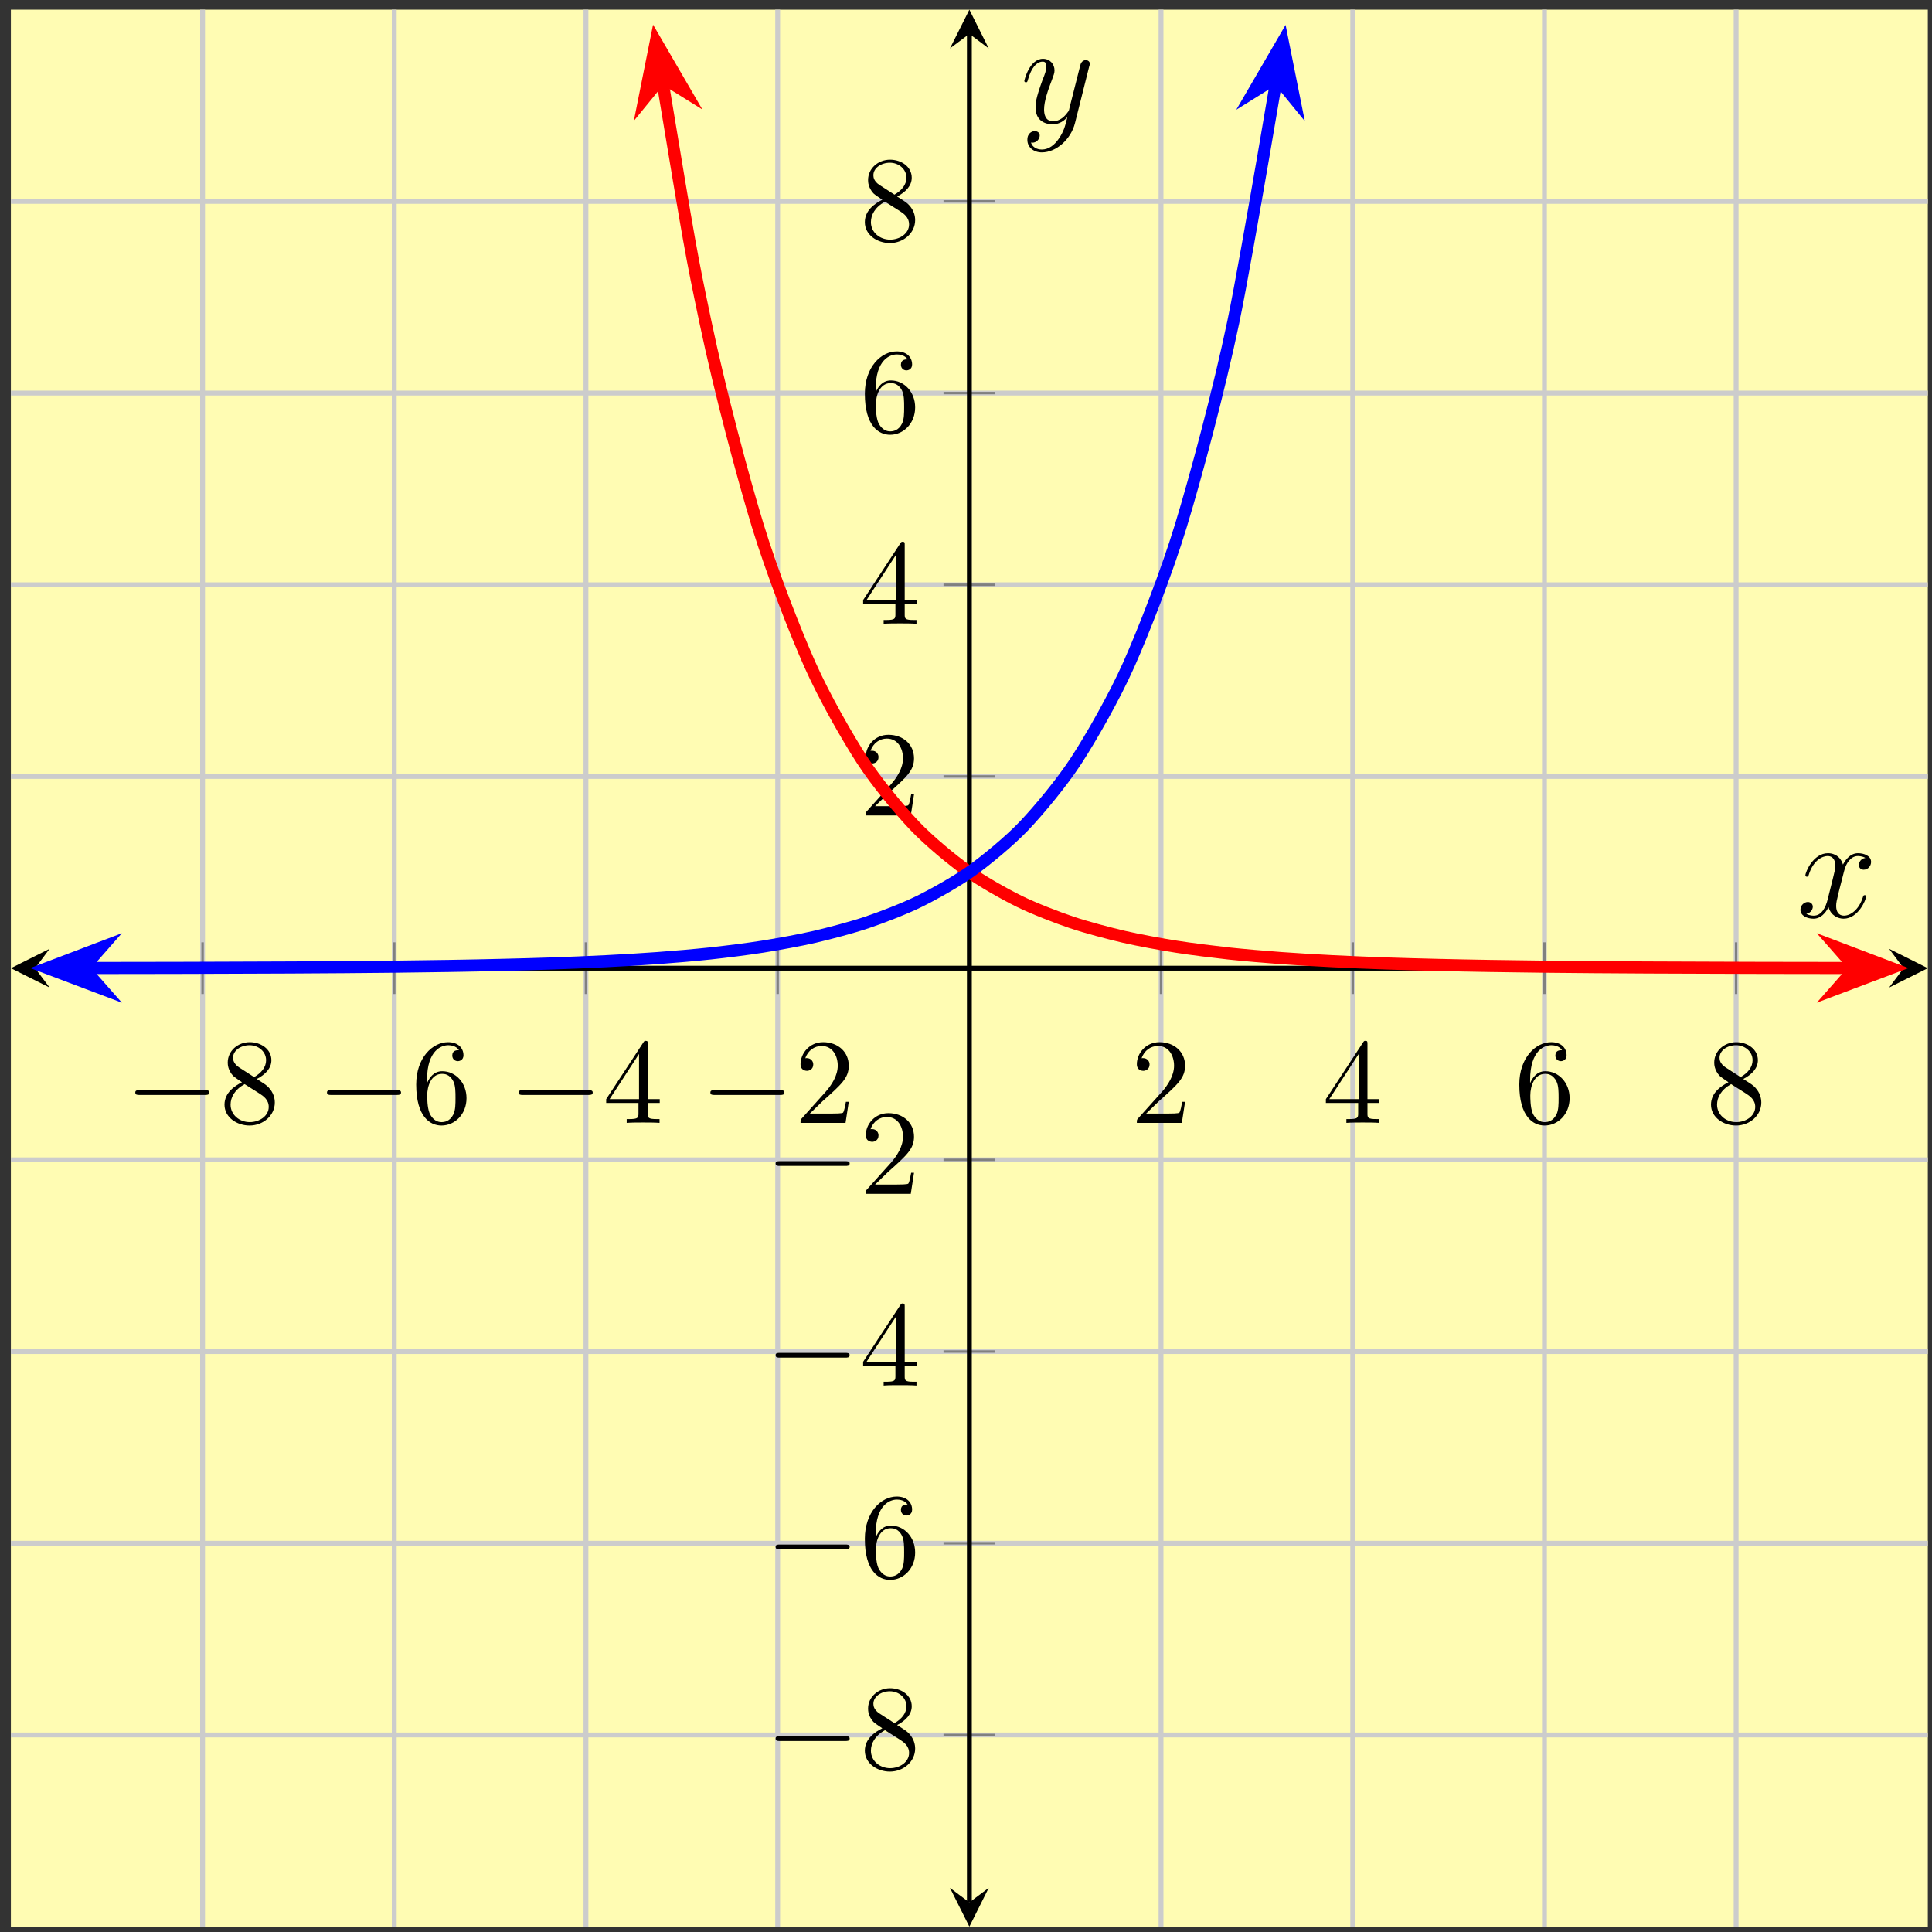
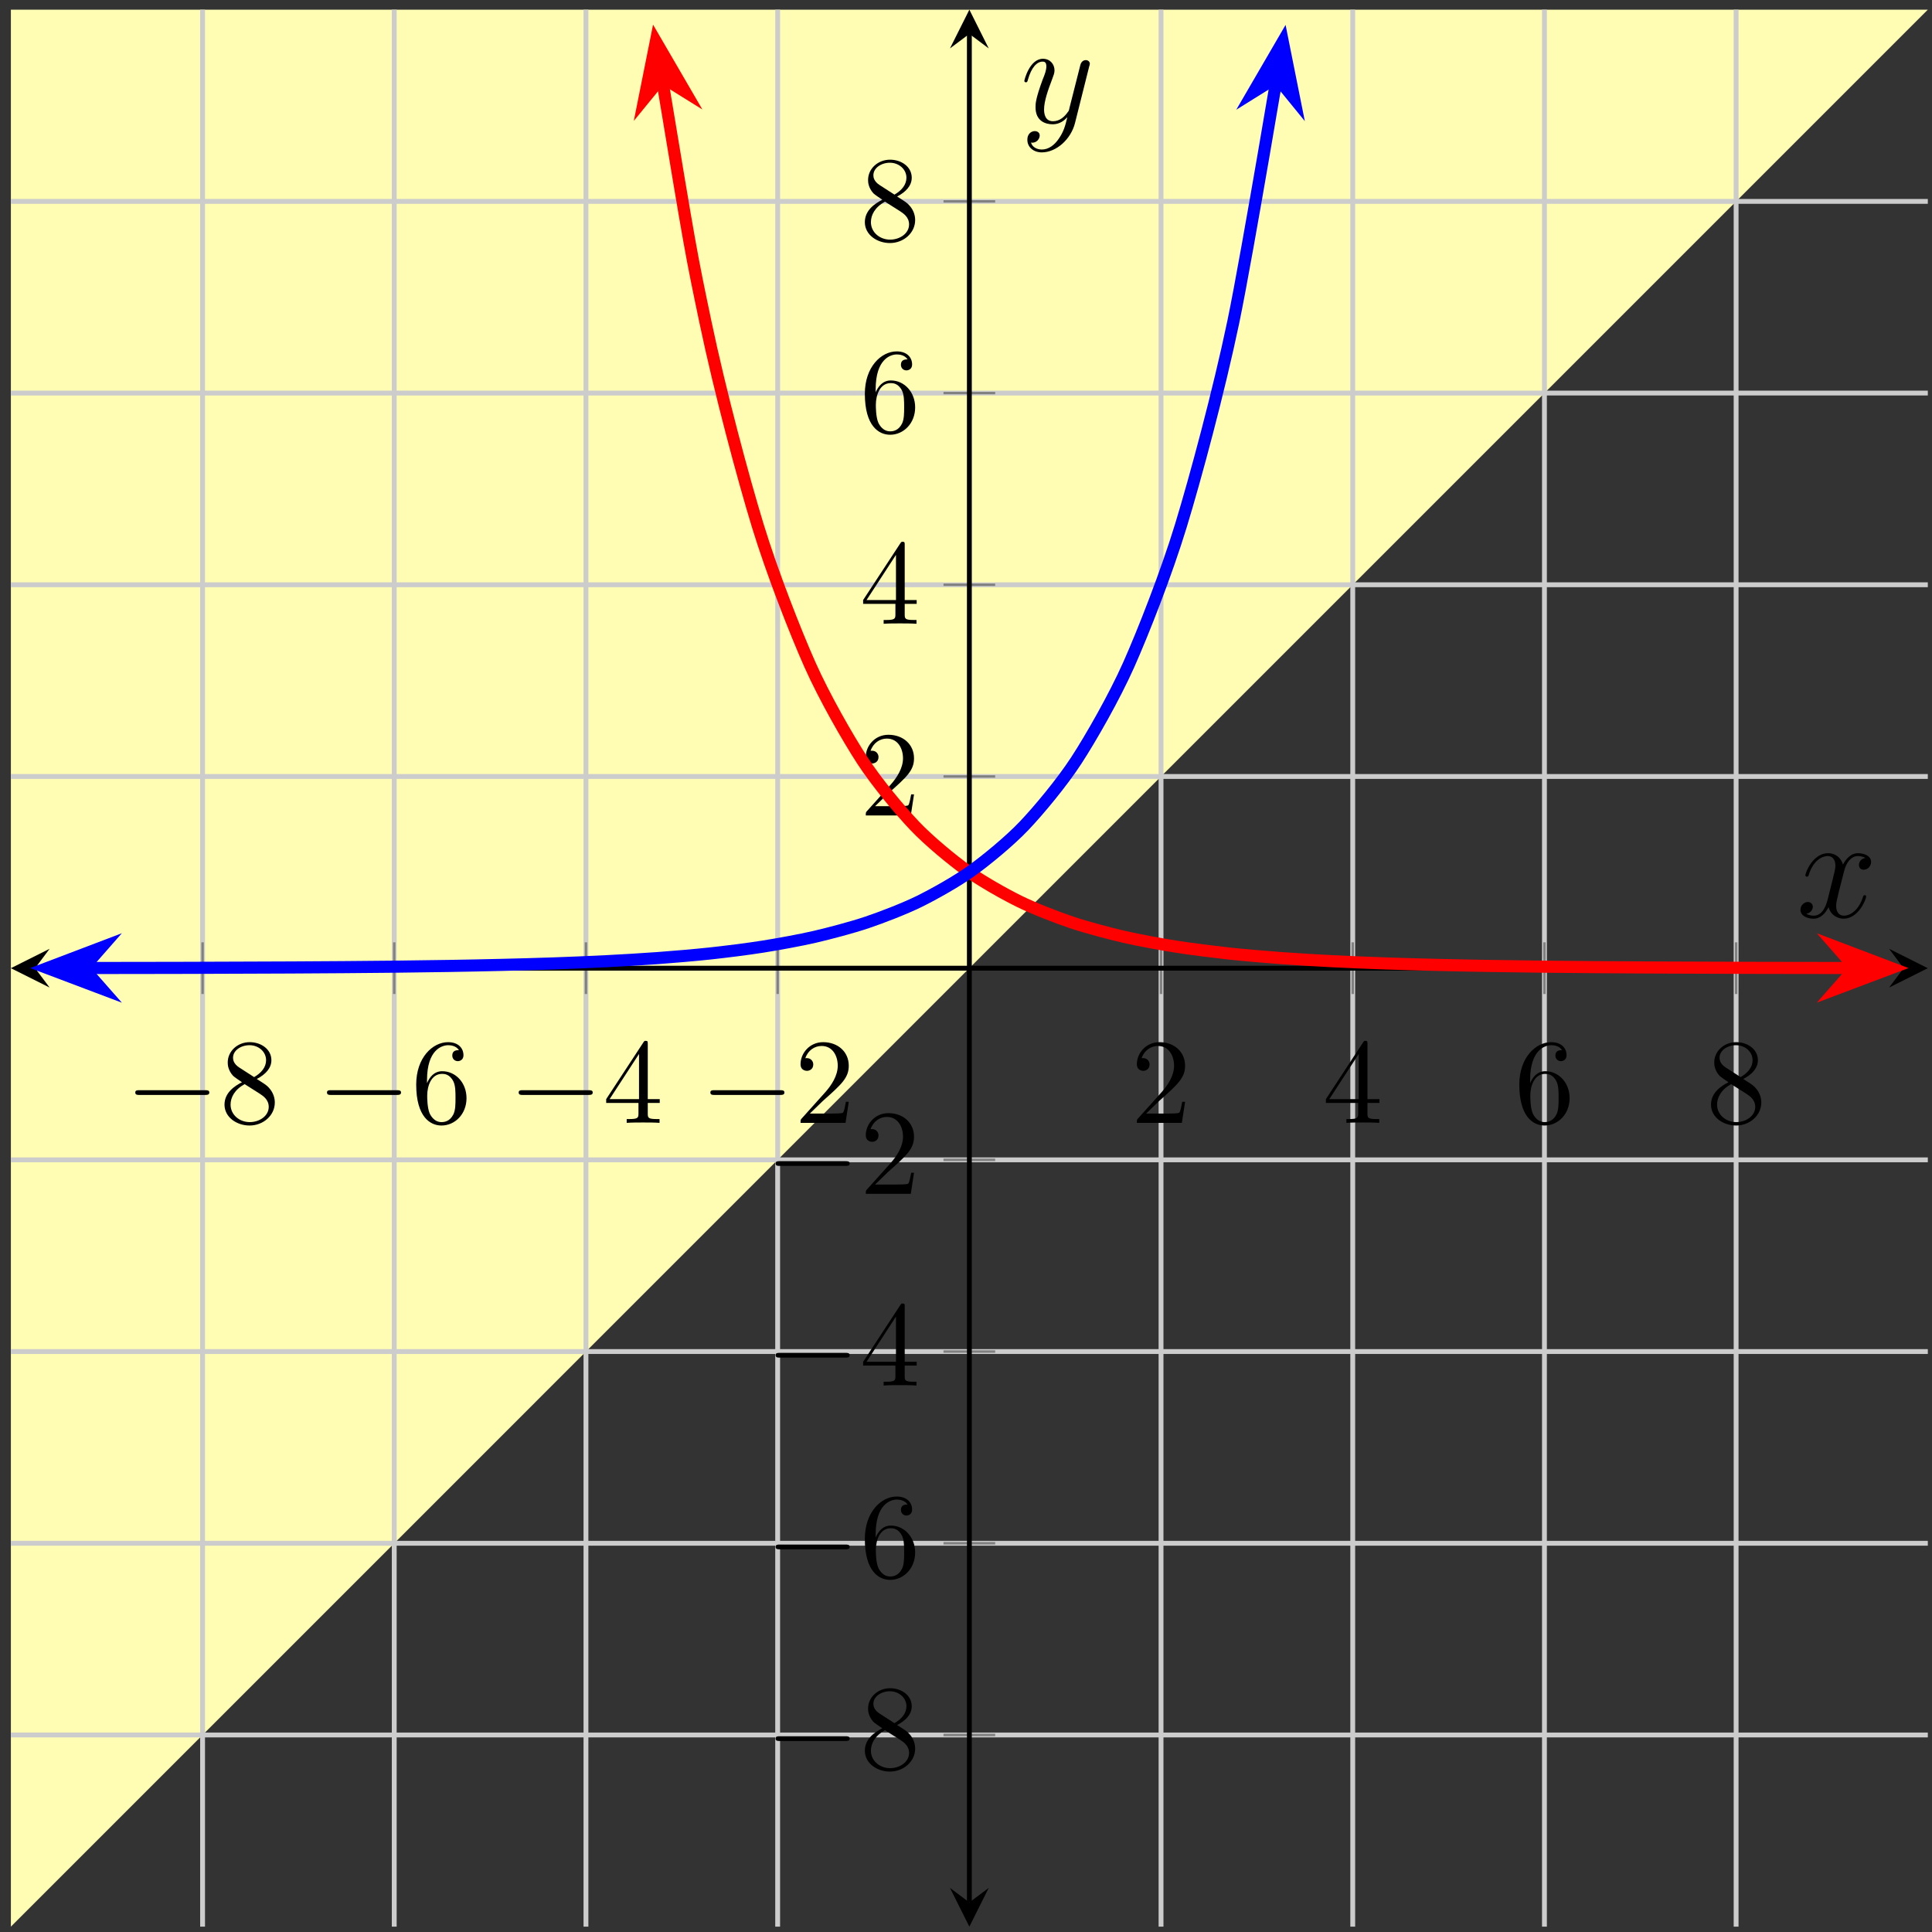
<svg xmlns="http://www.w3.org/2000/svg" xmlns:xlink="http://www.w3.org/1999/xlink" width="159pt" height="159pt" viewBox="0 0 159 159" version="1.1">
  <rect x="0" y="0" width="159" height="159" fill="#333333" stroke="none" />
  <defs>
    <g>
      <symbol overflow="visible" id="glyph0-0">
        <path style="stroke:none;" d="" />
      </symbol>
      <symbol overflow="visible" id="glyph0-1">
        <path style="stroke:none;" d="M 6.562 -2.297 C 6.734 -2.297 6.922 -2.297 6.922 -2.5 C 6.922 -2.688 6.734 -2.688 6.562 -2.688 L 1.172 -2.688 C 1 -2.688 0.828 -2.688 0.828 -2.5 C 0.828 -2.297 1 -2.297 1.172 -2.297 Z M 6.562 -2.297 " />
      </symbol>
      <symbol overflow="visible" id="glyph1-0">
-         <path style="stroke:none;" d="" />
-       </symbol>
+         </symbol>
      <symbol overflow="visible" id="glyph1-1">
        <path style="stroke:none;" d="M 1.625 -4.562 C 1.172 -4.859 1.125 -5.188 1.125 -5.359 C 1.125 -5.969 1.781 -6.391 2.484 -6.391 C 3.203 -6.391 3.844 -5.875 3.844 -5.156 C 3.844 -4.578 3.453 -4.109 2.859 -3.766 Z M 3.078 -3.609 C 3.797 -3.984 4.281 -4.5 4.281 -5.156 C 4.281 -6.078 3.406 -6.641 2.5 -6.641 C 1.5 -6.641 0.688 -5.906 0.688 -4.969 C 0.688 -4.797 0.703 -4.344 1.125 -3.875 C 1.234 -3.766 1.609 -3.516 1.859 -3.344 C 1.281 -3.047 0.422 -2.5 0.422 -1.5 C 0.422 -0.453 1.438 0.219 2.484 0.219 C 3.609 0.219 4.562 -0.609 4.562 -1.672 C 4.562 -2.031 4.453 -2.484 4.062 -2.906 C 3.875 -3.109 3.719 -3.203 3.078 -3.609 Z M 2.078 -3.188 L 3.312 -2.406 C 3.594 -2.219 4.062 -1.922 4.062 -1.312 C 4.062 -0.578 3.312 -0.062 2.5 -0.062 C 1.641 -0.062 0.922 -0.672 0.922 -1.5 C 0.922 -2.078 1.234 -2.719 2.078 -3.188 Z M 2.078 -3.188 " />
      </symbol>
      <symbol overflow="visible" id="glyph1-2">
        <path style="stroke:none;" d="M 1.312 -3.266 L 1.312 -3.516 C 1.312 -6.031 2.547 -6.391 3.062 -6.391 C 3.297 -6.391 3.719 -6.328 3.938 -5.984 C 3.781 -5.984 3.391 -5.984 3.391 -5.547 C 3.391 -5.234 3.625 -5.078 3.844 -5.078 C 4 -5.078 4.312 -5.172 4.312 -5.562 C 4.312 -6.156 3.875 -6.641 3.047 -6.641 C 1.766 -6.641 0.422 -5.359 0.422 -3.156 C 0.422 -0.484 1.578 0.219 2.5 0.219 C 3.609 0.219 4.562 -0.719 4.562 -2.031 C 4.562 -3.297 3.672 -4.25 2.562 -4.25 C 1.891 -4.25 1.516 -3.75 1.312 -3.266 Z M 2.5 -0.062 C 1.875 -0.062 1.578 -0.656 1.516 -0.812 C 1.328 -1.281 1.328 -2.078 1.328 -2.25 C 1.328 -3.031 1.656 -4.031 2.547 -4.031 C 2.719 -4.031 3.172 -4.031 3.484 -3.406 C 3.656 -3.047 3.656 -2.531 3.656 -2.047 C 3.656 -1.562 3.656 -1.062 3.484 -0.703 C 3.188 -0.109 2.734 -0.062 2.5 -0.062 Z M 2.5 -0.062 " />
      </symbol>
      <symbol overflow="visible" id="glyph1-3">
        <path style="stroke:none;" d="M 2.938 -1.641 L 2.938 -0.781 C 2.938 -0.422 2.906 -0.312 2.172 -0.312 L 1.969 -0.312 L 1.969 0 C 2.375 -0.031 2.891 -0.031 3.312 -0.031 C 3.734 -0.031 4.25 -0.031 4.672 0 L 4.672 -0.312 L 4.453 -0.312 C 3.719 -0.312 3.703 -0.422 3.703 -0.781 L 3.703 -1.641 L 4.688 -1.641 L 4.688 -1.953 L 3.703 -1.953 L 3.703 -6.484 C 3.703 -6.688 3.703 -6.75 3.531 -6.75 C 3.453 -6.75 3.422 -6.75 3.344 -6.625 L 0.281 -1.953 L 0.281 -1.641 Z M 2.984 -1.953 L 0.562 -1.953 L 2.984 -5.672 Z M 2.984 -1.953 " />
      </symbol>
      <symbol overflow="visible" id="glyph1-4">
        <path style="stroke:none;" d="M 1.266 -0.766 L 2.328 -1.797 C 3.875 -3.172 4.469 -3.703 4.469 -4.703 C 4.469 -5.844 3.578 -6.641 2.359 -6.641 C 1.234 -6.641 0.5 -5.719 0.5 -4.828 C 0.5 -4.281 1 -4.281 1.031 -4.281 C 1.203 -4.281 1.547 -4.391 1.547 -4.812 C 1.547 -5.062 1.359 -5.328 1.016 -5.328 C 0.938 -5.328 0.922 -5.328 0.891 -5.312 C 1.109 -5.969 1.656 -6.328 2.234 -6.328 C 3.141 -6.328 3.562 -5.516 3.562 -4.703 C 3.562 -3.906 3.078 -3.125 2.516 -2.5 L 0.609 -0.375 C 0.5 -0.266 0.5 -0.234 0.5 0 L 4.203 0 L 4.469 -1.734 L 4.234 -1.734 C 4.172 -1.438 4.109 -1 4 -0.844 C 3.938 -0.766 3.281 -0.766 3.062 -0.766 Z M 1.266 -0.766 " />
      </symbol>
      <symbol overflow="visible" id="glyph2-0">
        <path style="stroke:none;" d="" />
      </symbol>
      <symbol overflow="visible" id="glyph2-1">
        <path style="stroke:none;" d="M 5.672 -4.875 C 5.281 -4.812 5.141 -4.516 5.141 -4.297 C 5.141 -4 5.359 -3.906 5.531 -3.906 C 5.891 -3.906 6.141 -4.219 6.141 -4.547 C 6.141 -5.047 5.562 -5.266 5.062 -5.266 C 4.344 -5.266 3.938 -4.547 3.828 -4.328 C 3.547 -5.219 2.812 -5.266 2.594 -5.266 C 1.375 -5.266 0.734 -3.703 0.734 -3.438 C 0.734 -3.391 0.781 -3.328 0.859 -3.328 C 0.953 -3.328 0.984 -3.406 1 -3.453 C 1.406 -4.781 2.219 -5.031 2.562 -5.031 C 3.094 -5.031 3.203 -4.531 3.203 -4.25 C 3.203 -3.984 3.125 -3.703 2.984 -3.125 L 2.578 -1.5 C 2.406 -0.781 2.062 -0.125 1.422 -0.125 C 1.359 -0.125 1.062 -0.125 0.812 -0.281 C 1.25 -0.359 1.344 -0.719 1.344 -0.859 C 1.344 -1.094 1.156 -1.25 0.938 -1.25 C 0.641 -1.25 0.328 -0.984 0.328 -0.609 C 0.328 -0.109 0.891 0.125 1.406 0.125 C 1.984 0.125 2.391 -0.328 2.641 -0.828 C 2.828 -0.125 3.438 0.125 3.875 0.125 C 5.094 0.125 5.734 -1.453 5.734 -1.703 C 5.734 -1.766 5.688 -1.812 5.625 -1.812 C 5.516 -1.812 5.5 -1.75 5.469 -1.656 C 5.141 -0.609 4.453 -0.125 3.906 -0.125 C 3.484 -0.125 3.266 -0.438 3.266 -0.922 C 3.266 -1.188 3.312 -1.375 3.5 -2.156 L 3.922 -3.797 C 4.094 -4.5 4.5 -5.031 5.062 -5.031 C 5.078 -5.031 5.422 -5.031 5.672 -4.875 Z M 5.672 -4.875 " />
      </symbol>
      <symbol overflow="visible" id="glyph2-2">
        <path style="stroke:none;" d="M 3.141 1.344 C 2.828 1.797 2.359 2.203 1.766 2.203 C 1.625 2.203 1.047 2.172 0.875 1.625 C 0.906 1.641 0.969 1.641 0.984 1.641 C 1.344 1.641 1.594 1.328 1.594 1.047 C 1.594 0.781 1.359 0.688 1.188 0.688 C 0.984 0.688 0.578 0.828 0.578 1.406 C 0.578 2.016 1.094 2.438 1.766 2.438 C 2.969 2.438 4.172 1.344 4.5 0.016 L 5.672 -4.656 C 5.688 -4.703 5.719 -4.781 5.719 -4.859 C 5.719 -5.031 5.562 -5.156 5.391 -5.156 C 5.281 -5.156 5.031 -5.109 4.938 -4.75 L 4.047 -1.234 C 4 -1.016 4 -0.984 3.891 -0.859 C 3.656 -0.531 3.266 -0.125 2.688 -0.125 C 2.016 -0.125 1.953 -0.781 1.953 -1.094 C 1.953 -1.781 2.281 -2.703 2.609 -3.562 C 2.734 -3.906 2.812 -4.078 2.812 -4.312 C 2.812 -4.812 2.453 -5.266 1.859 -5.266 C 0.766 -5.266 0.328 -3.531 0.328 -3.438 C 0.328 -3.391 0.375 -3.328 0.453 -3.328 C 0.562 -3.328 0.578 -3.375 0.625 -3.547 C 0.906 -4.547 1.359 -5.031 1.828 -5.031 C 1.938 -5.031 2.141 -5.031 2.141 -4.641 C 2.141 -4.328 2.016 -3.984 1.828 -3.531 C 1.25 -1.953 1.25 -1.562 1.25 -1.281 C 1.25 -0.141 2.062 0.125 2.656 0.125 C 3 0.125 3.438 0.016 3.844 -0.438 L 3.859 -0.422 C 3.688 0.281 3.562 0.75 3.141 1.344 Z M 3.141 1.344 " />
      </symbol>
    </g>
    <clipPath id="clip1">
      <path d="M 40 0.797 L 158.656 0.797 L 158.656 94 L 40 94 Z M 40 0.797 " />
    </clipPath>
    <clipPath id="clip2">
      <path d="M 38 0.797 L 71 0.797 L 71 23 L 38 23 Z M 38 0.797 " />
    </clipPath>
    <clipPath id="clip3">
      <path d="M 137 63 L 158.656 63 L 158.656 96 L 137 96 Z M 137 63 " />
    </clipPath>
    <clipPath id="clip4">
      <path d="M 0.895 0.797 L 120 0.797 L 120 94 L 0.895 94 Z M 0.895 0.797 " />
    </clipPath>
    <clipPath id="clip5">
      <path d="M 0.895 63 L 23 63 L 23 96 L 0.895 96 Z M 0.895 63 " />
    </clipPath>
    <clipPath id="clip6">
      <path d="M 89 0.797 L 121 0.797 L 121 23 L 89 23 Z M 89 0.797 " />
    </clipPath>
  </defs>
  <g id="surface1">
-     <path style=" stroke:none;fill-rule:nonzero;fill:rgb(100%,98.47%,70.001%);fill-opacity:1;" d="M 0.895 158.559 L 158.656 158.559 L 158.656 0.797 L 0.895 0.797 Z M 0.895 158.559 " />
+     <path style=" stroke:none;fill-rule:nonzero;fill:rgb(100%,98.47%,70.001%);fill-opacity:1;" d="M 0.895 158.559 L 158.656 0.797 L 0.895 0.797 Z M 0.895 158.559 " />
    <path style="fill:none;stroke-width:0.399;stroke-linecap:butt;stroke-linejoin:miter;stroke:rgb(79.999%,79.999%,79.999%);stroke-opacity:1;stroke-miterlimit:10;" d="M 15.778 0.001 L 15.778 157.763 M 31.551 0.001 L 31.551 157.763 M 47.329 0.001 L 47.329 157.763 M 63.106 0.001 L 63.106 157.763 M 94.657 0.001 L 94.657 157.763 M 110.434 0.001 L 110.434 157.763 M 126.211 0.001 L 126.211 157.763 M 141.985 0.001 L 141.985 157.763 " transform="matrix(1,0,0,-1,0.894,158.56)" />
    <path style="fill:none;stroke-width:0.399;stroke-linecap:butt;stroke-linejoin:miter;stroke:rgb(79.999%,79.999%,79.999%);stroke-opacity:1;stroke-miterlimit:10;" d="M 0.001 15.775 L 157.762 15.775 M 0.001 31.552 L 157.762 31.552 M 0.001 47.33 L 157.762 47.33 M 0.001 63.107 L 157.762 63.107 M 0.001 94.658 L 157.762 94.658 M 0.001 110.435 L 157.762 110.435 M 0.001 126.212 L 157.762 126.212 M 0.001 141.986 L 157.762 141.986 " transform="matrix(1,0,0,-1,0.894,158.56)" />
    <path style="fill:none;stroke-width:0.199;stroke-linecap:butt;stroke-linejoin:miter;stroke:rgb(50%,50%,50%);stroke-opacity:1;stroke-miterlimit:10;" d="M 15.778 76.755 L 15.778 81.009 M 31.551 76.755 L 31.551 81.009 M 47.329 76.755 L 47.329 81.009 M 63.106 76.755 L 63.106 81.009 M 94.657 76.755 L 94.657 81.009 M 110.434 76.755 L 110.434 81.009 M 126.211 76.755 L 126.211 81.009 M 141.985 76.755 L 141.985 81.009 " transform="matrix(1,0,0,-1,0.894,158.56)" />
    <path style="fill:none;stroke-width:0.199;stroke-linecap:butt;stroke-linejoin:miter;stroke:rgb(50%,50%,50%);stroke-opacity:1;stroke-miterlimit:10;" d="M 76.754 15.775 L 81.008 15.775 M 76.754 31.552 L 81.008 31.552 M 76.754 47.33 L 81.008 47.33 M 76.754 63.107 L 81.008 63.107 M 76.754 94.658 L 81.008 94.658 M 76.754 110.435 L 81.008 110.435 M 76.754 126.212 L 81.008 126.212 M 76.754 141.986 L 81.008 141.986 " transform="matrix(1,0,0,-1,0.894,158.56)" />
    <path style="fill:none;stroke-width:0.399;stroke-linecap:butt;stroke-linejoin:miter;stroke:rgb(0%,0%,0%);stroke-opacity:1;stroke-miterlimit:10;" d="M 1.993 78.88 L 155.77 78.88 " transform="matrix(1,0,0,-1,0.894,158.56)" />
    <path style=" stroke:none;fill-rule:nonzero;fill:rgb(0%,0%,0%);fill-opacity:1;" d="M 0.895 79.68 L 4.082 81.273 L 2.887 79.68 L 4.082 78.086 " />
    <path style=" stroke:none;fill-rule:nonzero;fill:rgb(0%,0%,0%);fill-opacity:1;" d="M 158.656 79.68 L 155.469 78.086 L 156.664 79.68 L 155.469 81.273 " />
    <path style="fill:none;stroke-width:0.399;stroke-linecap:butt;stroke-linejoin:miter;stroke:rgb(0%,0%,0%);stroke-opacity:1;stroke-miterlimit:10;" d="M 78.883 1.994 L 78.883 155.771 " transform="matrix(1,0,0,-1,0.894,158.56)" />
    <path style=" stroke:none;fill-rule:nonzero;fill:rgb(0%,0%,0%);fill-opacity:1;" d="M 79.777 158.559 L 81.371 155.371 L 79.777 156.566 L 78.18 155.371 " />
    <path style=" stroke:none;fill-rule:nonzero;fill:rgb(0%,0%,0%);fill-opacity:1;" d="M 79.777 0.797 L 78.18 3.984 L 79.777 2.789 L 81.371 3.984 " />
    <g style="fill:rgb(0%,0%,0%);fill-opacity:1;">
      <use xlink:href="#glyph0-1" x="10.305" y="92.409" />
    </g>
    <g style="fill:rgb(0%,0%,0%);fill-opacity:1;">
      <use xlink:href="#glyph1-1" x="18.054" y="92.409" />
    </g>
    <g style="fill:rgb(0%,0%,0%);fill-opacity:1;">
      <use xlink:href="#glyph0-1" x="26.082" y="92.409" />
    </g>
    <g style="fill:rgb(0%,0%,0%);fill-opacity:1;">
      <use xlink:href="#glyph1-2" x="33.831" y="92.409" />
    </g>
    <g style="fill:rgb(0%,0%,0%);fill-opacity:1;">
      <use xlink:href="#glyph0-1" x="41.858" y="92.409" />
    </g>
    <g style="fill:rgb(0%,0%,0%);fill-opacity:1;">
      <use xlink:href="#glyph1-3" x="49.607" y="92.409" />
    </g>
    <g style="fill:rgb(0%,0%,0%);fill-opacity:1;">
      <use xlink:href="#glyph0-1" x="57.634" y="92.409" />
    </g>
    <g style="fill:rgb(0%,0%,0%);fill-opacity:1;">
      <use xlink:href="#glyph1-4" x="65.383" y="92.409" />
    </g>
    <g style="fill:rgb(0%,0%,0%);fill-opacity:1;">
      <use xlink:href="#glyph1-4" x="93.061" y="92.409" />
    </g>
    <g style="fill:rgb(0%,0%,0%);fill-opacity:1;">
      <use xlink:href="#glyph1-3" x="108.837" y="92.409" />
    </g>
    <g style="fill:rgb(0%,0%,0%);fill-opacity:1;">
      <use xlink:href="#glyph1-2" x="124.614" y="92.409" />
    </g>
    <g style="fill:rgb(0%,0%,0%);fill-opacity:1;">
      <use xlink:href="#glyph1-1" x="140.39" y="92.409" />
    </g>
    <g style="fill:rgb(0%,0%,0%);fill-opacity:1;">
      <use xlink:href="#glyph0-1" x="63.004" y="145.579" />
    </g>
    <g style="fill:rgb(0%,0%,0%);fill-opacity:1;">
      <use xlink:href="#glyph1-1" x="70.753" y="145.579" />
    </g>
    <g style="fill:rgb(0%,0%,0%);fill-opacity:1;">
      <use xlink:href="#glyph0-1" x="63.004" y="129.803" />
    </g>
    <g style="fill:rgb(0%,0%,0%);fill-opacity:1;">
      <use xlink:href="#glyph1-2" x="70.753" y="129.803" />
    </g>
    <g style="fill:rgb(0%,0%,0%);fill-opacity:1;">
      <use xlink:href="#glyph0-1" x="63.004" y="114.026" />
    </g>
    <g style="fill:rgb(0%,0%,0%);fill-opacity:1;">
      <use xlink:href="#glyph1-3" x="70.753" y="114.026" />
    </g>
    <g style="fill:rgb(0%,0%,0%);fill-opacity:1;">
      <use xlink:href="#glyph0-1" x="63.004" y="98.25" />
    </g>
    <g style="fill:rgb(0%,0%,0%);fill-opacity:1;">
      <use xlink:href="#glyph1-4" x="70.753" y="98.25" />
    </g>
    <g style="fill:rgb(0%,0%,0%);fill-opacity:1;">
      <use xlink:href="#glyph1-4" x="70.753" y="67.112" />
    </g>
    <g style="fill:rgb(0%,0%,0%);fill-opacity:1;">
      <use xlink:href="#glyph1-3" x="70.753" y="51.336" />
    </g>
    <g style="fill:rgb(0%,0%,0%);fill-opacity:1;">
      <use xlink:href="#glyph1-2" x="70.753" y="35.56" />
    </g>
    <g style="fill:rgb(0%,0%,0%);fill-opacity:1;">
      <use xlink:href="#glyph1-1" x="70.753" y="19.783" />
    </g>
    <g clip-path="url(#clip1)" clip-rule="nonzero">
      <path style="fill:none;stroke-width:0.996;stroke-linecap:butt;stroke-linejoin:miter;stroke:rgb(100%,0%,0%);stroke-opacity:1;stroke-miterlimit:10;" d="M 53.61 151.97 C 55.961 137.802 55.961 137.802 57.157 132.083 C 58.352 126.365 60.266 119.244 61.461 115.326 C 62.657 111.412 64.571 106.533 65.766 103.849 C 66.961 101.165 68.879 97.822 70.071 95.986 C 71.266 94.146 73.184 91.857 74.379 90.599 C 75.575 89.337 77.489 87.771 78.684 86.908 C 79.879 86.044 81.793 84.97 82.989 84.38 C 84.184 83.79 86.098 83.052 87.293 82.65 C 88.489 82.244 90.407 81.74 91.602 81.462 C 92.793 81.185 94.711 80.837 95.907 80.65 C 97.102 80.458 99.016 80.224 100.211 80.091 C 101.407 79.962 103.321 79.798 104.516 79.712 C 105.711 79.623 107.629 79.509 108.821 79.451 C 110.016 79.388 111.934 79.314 113.129 79.271 C 114.321 79.228 116.239 79.177 117.434 79.15 C 118.629 79.119 120.543 79.083 121.739 79.064 C 122.934 79.044 124.848 79.021 126.043 79.005 C 127.239 78.994 129.157 78.978 130.348 78.966 C 131.543 78.958 133.461 78.947 134.657 78.939 C 135.848 78.935 137.766 78.927 138.961 78.923 C 140.157 78.919 142.071 78.912 143.266 78.908 C 144.461 78.908 146.376 78.904 147.571 78.9 C 148.766 78.9 150.684 78.896 151.876 78.896 C 153.071 78.892 156.184 78.892 151.547 78.896 " transform="matrix(1,0,0,-1,0.894,158.56)" />
    </g>
    <path style=" stroke:none;fill-rule:nonzero;fill:rgb(100%,0%,0%);fill-opacity:1;" d="M 53.977 3.414 L 53.043 8.082 L 54.465 6.344 L 56.367 7.527 Z M 53.977 3.414 " />
    <g clip-path="url(#clip2)" clip-rule="nonzero">
      <path style="fill:none;stroke-width:0.996;stroke-linecap:butt;stroke-linejoin:miter;stroke:rgb(100%,0%,0%);stroke-opacity:1;stroke-miterlimit:10;" d="M 6.055 0 L 1.607 1.684 L 3.088 -0.002 L 1.61 -1.683 Z M 6.055 0 " transform="matrix(-0.164,-0.987,-0.987,0.164,54.969,9.393)" />
    </g>
    <path style=" stroke:none;fill-rule:nonzero;fill:rgb(100%,0%,0%);fill-opacity:1;" d="M 155.66 79.668 L 151.215 77.98 L 152.691 79.664 L 151.211 81.348 Z M 155.66 79.668 " />
    <g clip-path="url(#clip3)" clip-rule="nonzero">
      <path style="fill:none;stroke-width:0.996;stroke-linecap:butt;stroke-linejoin:miter;stroke:rgb(100%,0%,0%);stroke-opacity:1;stroke-miterlimit:10;" d="M 6.055 0 L 1.609 1.684 L 3.087 0.002 L 1.608 -1.683 Z M 6.055 0 " transform="matrix(1,0.001,0.001,-1,149.605,79.663)" />
    </g>
    <g clip-path="url(#clip4)" clip-rule="nonzero">
      <path style="fill:none;stroke-width:0.996;stroke-linecap:butt;stroke-linejoin:miter;stroke:rgb(0%,0%,100%);stroke-opacity:1;stroke-miterlimit:10;" d="M 6.211 78.896 C 4.688 78.892 4.688 78.892 5.883 78.896 C 7.079 78.896 8.993 78.9 10.188 78.9 C 11.383 78.904 13.301 78.908 14.493 78.908 C 15.688 78.912 17.606 78.919 18.801 78.923 C 19.993 78.927 21.911 78.935 23.106 78.939 C 24.301 78.947 26.215 78.958 27.411 78.966 C 28.606 78.978 30.52 78.994 31.715 79.005 C 32.911 79.021 34.829 79.044 36.02 79.064 C 37.215 79.083 39.133 79.119 40.329 79.15 C 41.52 79.177 43.438 79.228 44.633 79.271 C 45.829 79.314 47.743 79.388 48.938 79.451 C 50.133 79.509 52.047 79.623 53.243 79.712 C 54.438 79.798 56.356 79.962 57.547 80.091 C 58.743 80.22 60.661 80.458 61.856 80.65 C 63.051 80.837 64.965 81.185 66.161 81.462 C 67.356 81.74 69.27 82.244 70.465 82.65 C 71.661 83.052 73.575 83.79 74.77 84.38 C 75.965 84.97 77.883 86.044 79.079 86.908 C 80.27 87.767 82.188 89.337 83.383 90.595 C 84.579 91.853 86.493 94.142 87.688 95.982 C 88.883 97.818 90.797 101.162 91.993 103.841 C 93.188 106.525 95.106 111.404 96.297 115.318 C 97.493 119.236 99.411 126.357 100.606 132.072 C 101.797 137.79 104.911 156.529 104.149 151.955 " transform="matrix(1,0,0,-1,0.894,158.56)" />
    </g>
    <path style=" stroke:none;fill-rule:nonzero;fill:rgb(0%,0%,100%);fill-opacity:1;" d="M 3.891 79.668 L 8.336 81.348 L 6.855 79.664 L 8.332 77.98 Z M 3.891 79.668 " />
    <g clip-path="url(#clip5)" clip-rule="nonzero">
      <path style="fill:none;stroke-width:0.996;stroke-linecap:butt;stroke-linejoin:miter;stroke:rgb(0%,0%,100%);stroke-opacity:1;stroke-miterlimit:10;" d="M 6.053 -0 L 1.609 1.683 L 3.088 -0.002 L 1.61 -1.684 Z M 6.053 -0 " transform="matrix(-1,0.001,0.001,1,9.944,79.663)" />
    </g>
    <path style=" stroke:none;fill-rule:nonzero;fill:rgb(0%,0%,100%);fill-opacity:1;" d="M 105.57 3.434 L 103.18 7.547 L 105.086 6.359 L 106.504 8.098 Z M 105.57 3.434 " />
    <g clip-path="url(#clip6)" clip-rule="nonzero">
      <path style="fill:none;stroke-width:0.996;stroke-linecap:butt;stroke-linejoin:miter;stroke:rgb(0%,0%,100%);stroke-opacity:1;stroke-miterlimit:10;" d="M 6.052 0.001 L 1.607 1.684 L 3.089 -0 L 1.608 -1.682 Z M 6.052 0.001 " transform="matrix(0.164,-0.987,-0.987,-0.164,104.579,9.41)" />
    </g>
    <g style="fill:rgb(0%,0%,0%);fill-opacity:1;">
      <use xlink:href="#glyph2-1" x="147.847" y="75.482" />
    </g>
    <g style="fill:rgb(0%,0%,0%);fill-opacity:1;">
      <use xlink:href="#glyph2-2" x="83.972" y="10.103" />
    </g>
  </g>
</svg>